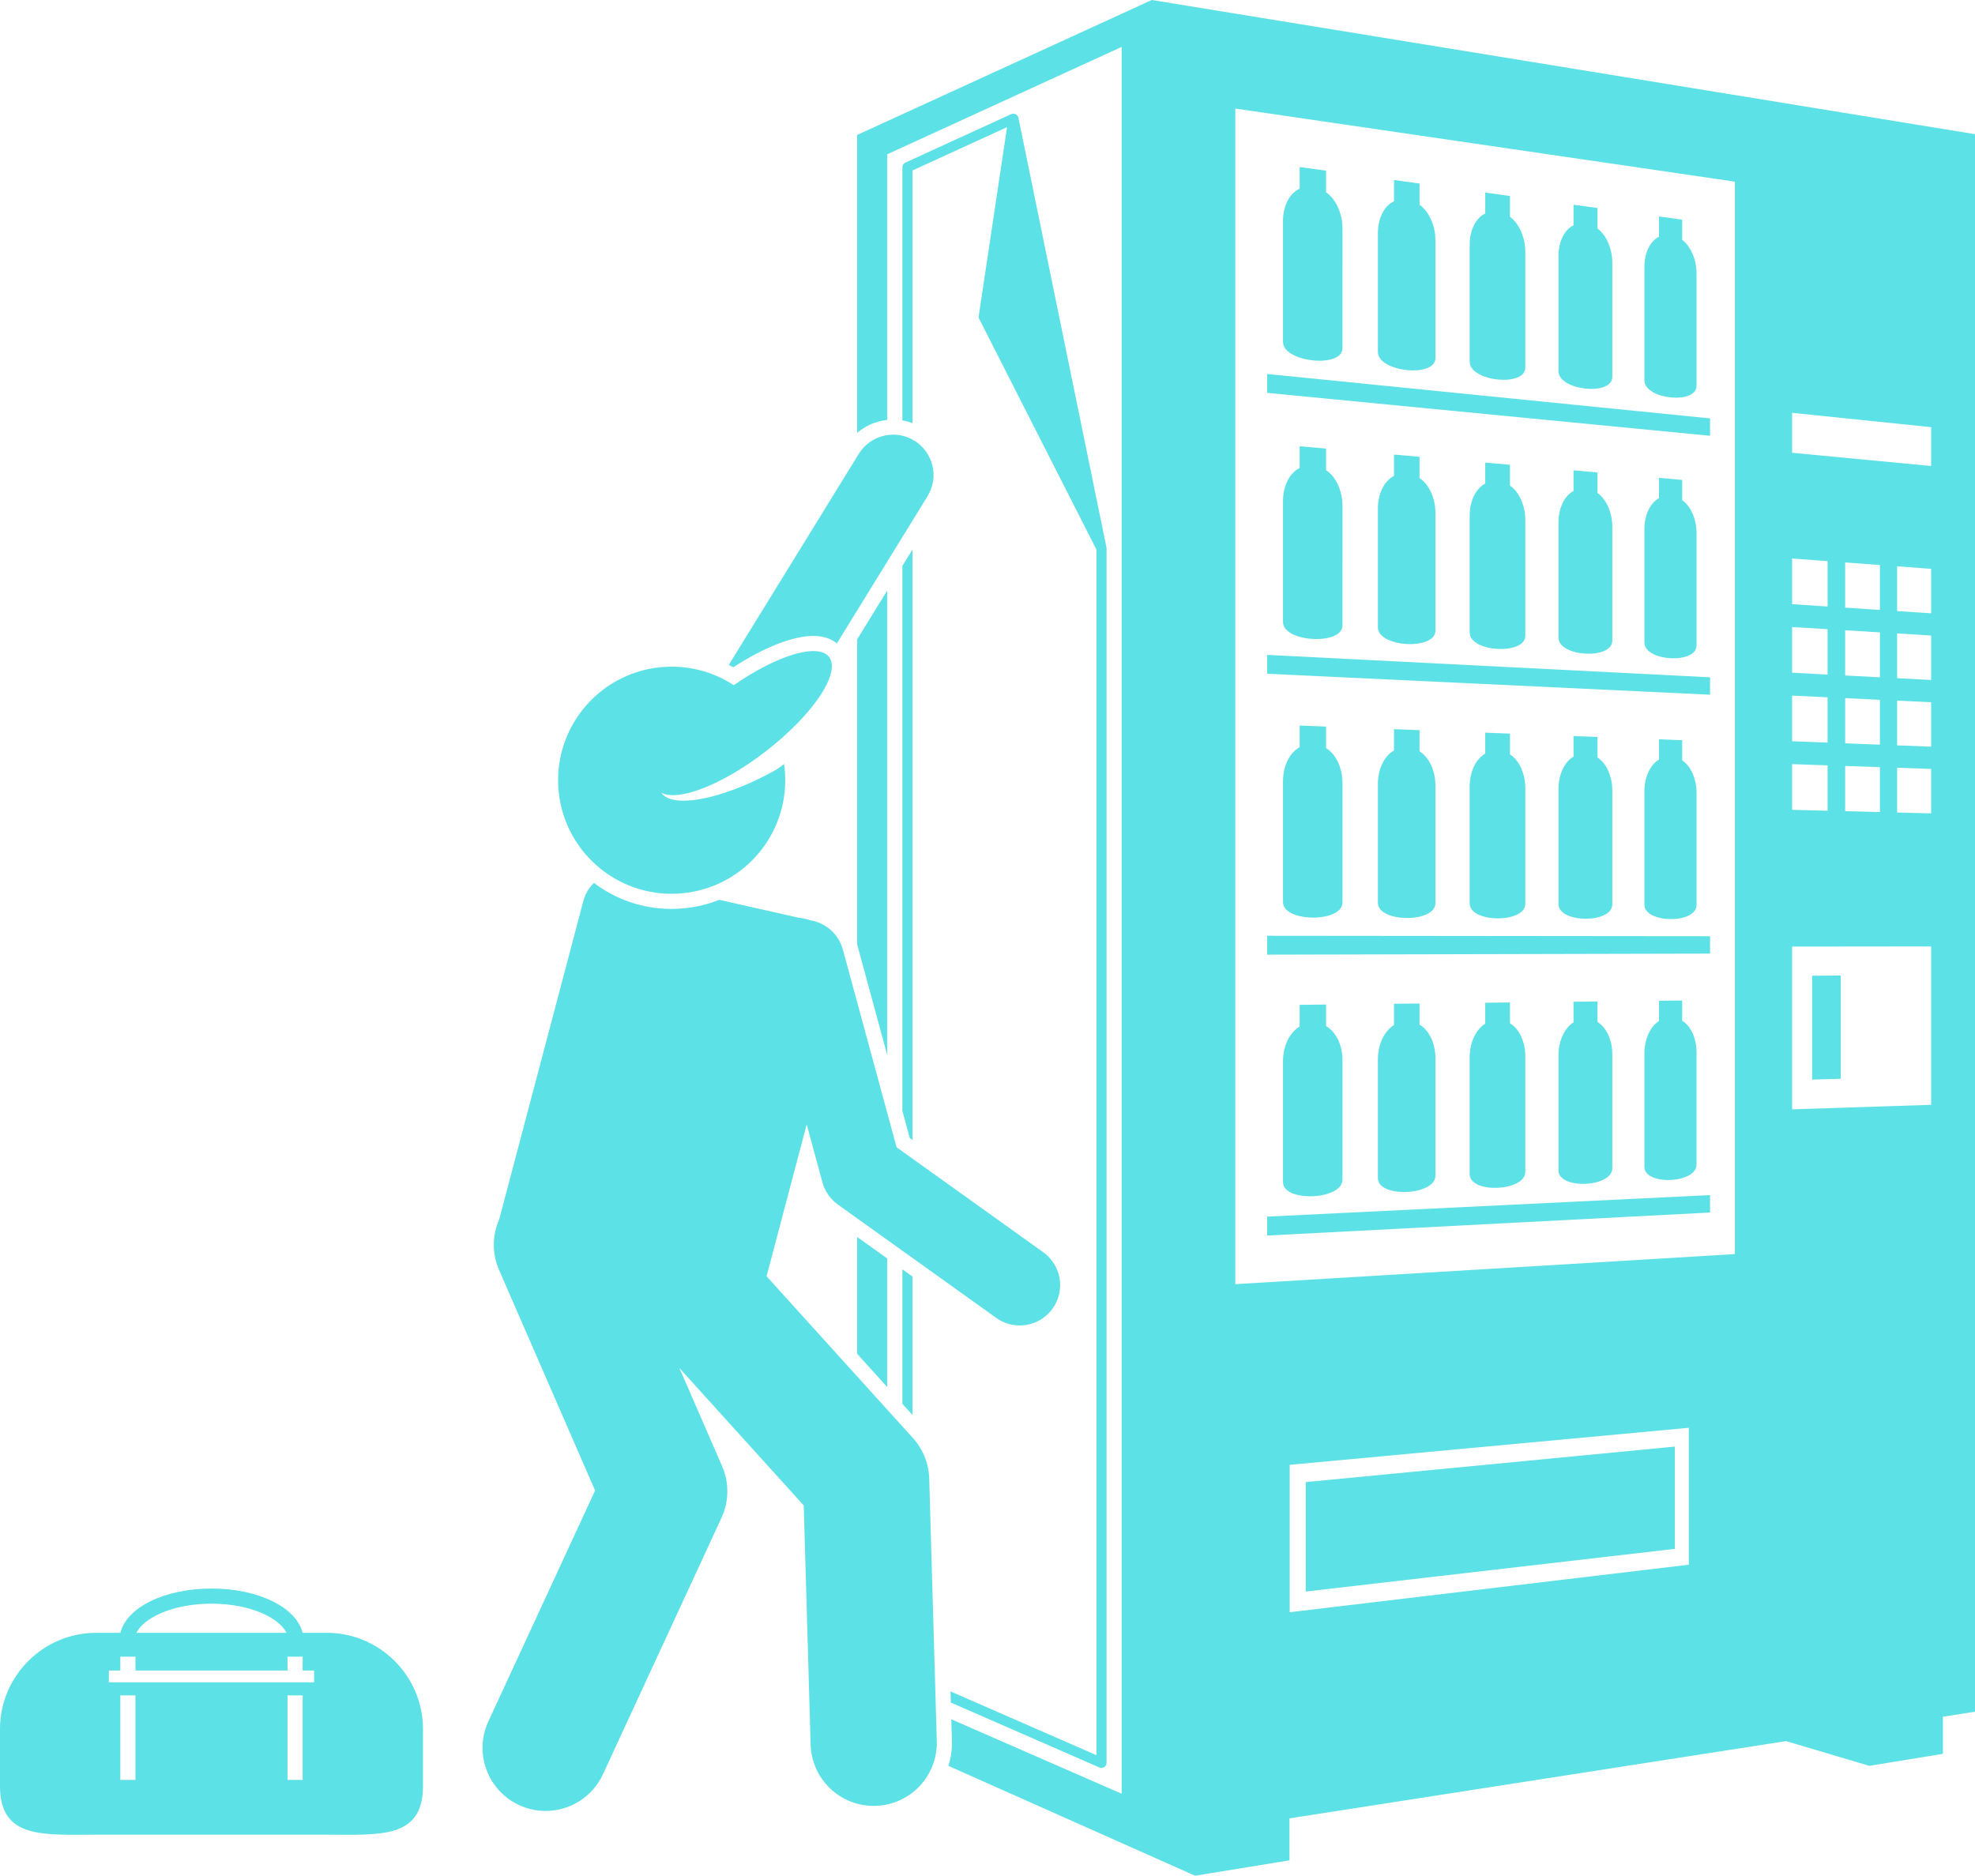
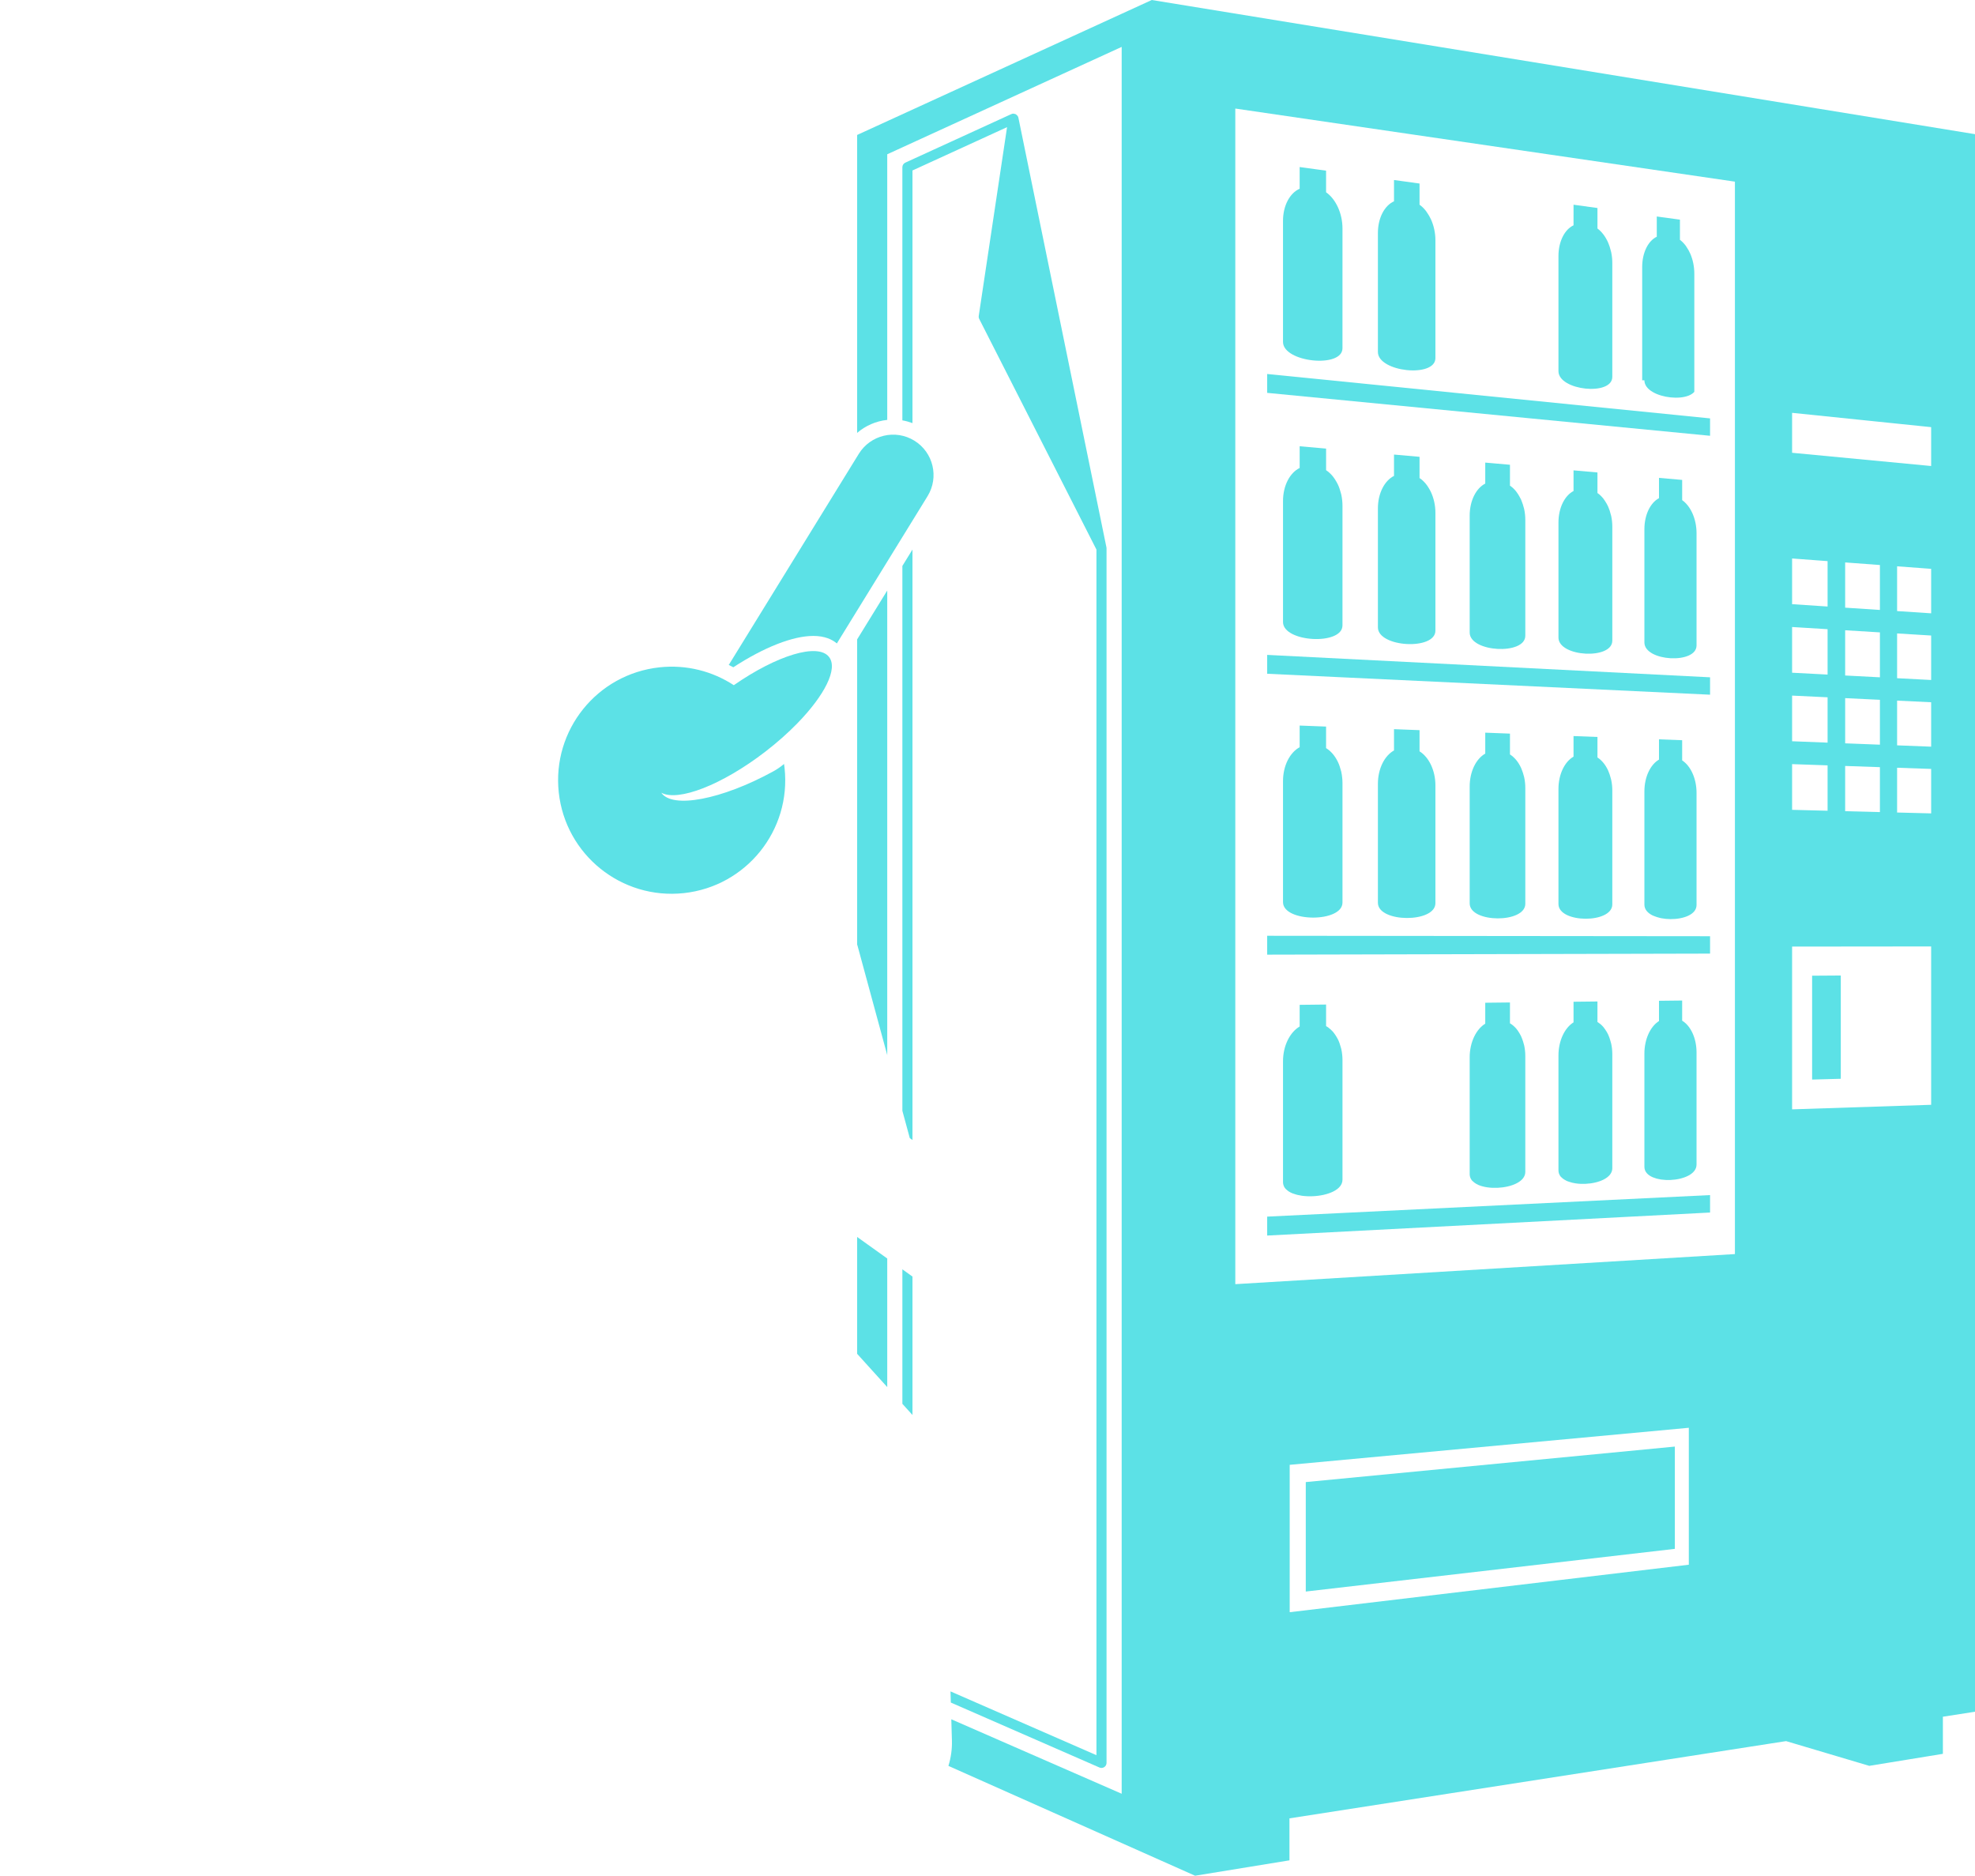
<svg xmlns="http://www.w3.org/2000/svg" fill="#5ce1e6" height="371.7" preserveAspectRatio="xMidYMid meet" version="1" viewBox="0.0 0.0 391.3 371.7" width="391.3" zoomAndPan="magnify">
  <g id="change1_1">
-     <path d="M64.754,323.549h-4.804c-1.24-5.023-8.711-8.776-18.049-8.776s-16.809,3.753-18.049,8.776h-4.803 C8.572,323.549,0,332.12,0,342.597v11.349c0,10.477,8.572,9.603,19.049,9.603h45.705 c10.477,0,19.049,0.874,19.049-9.603v-11.349C83.803,332.12,75.231,323.549,64.754,323.549z M56.768,323.549H27.034 c1.467-2.964,7.158-5.776,14.867-5.776S55.301,320.585,56.768,323.549z M23.838,331.023v-2.75h3v2.75h30.125v-2.75h3 v2.75h2.271v2.333H21.568v-2.333H23.838z M23.838,352.69v-16.75h3v16.75H23.838z M56.963,352.69v-16.75h3 v16.75H56.963z" fill="inherit" />
    <path d="M364.709 193.3L364.706 193.3 359.028 193.338 359.028 213.918 359.028 213.918 364.709 213.764 364.709 193.3 364.709 193.3z" fill="inherit" />
    <path d="M333.28,202.254v-3.998l-4.589,0.052v4.016c-0.422,0.263-0.814,0.617-1.164,1.045 c-0.351,0.428-0.659,0.93-0.915,1.49c-0.256,0.56-0.459,1.177-0.598,1.834 c-0.139,0.657-0.214,1.355-0.214,2.076l0,0v22.438c0,0.474,0.163,0.882,0.448,1.225 c0.285,0.343,0.692,0.621,1.18,0.836c0.158,0.07,0.337,0.122,0.511,0.179c0.082,0.027,0.157,0.061,0.242,0.085 v-0c0.064,0.018,0.133,0.03,0.199,0.046c0-0-0-0-0.001-0 c0.197,0.049,0.399,0.092,0.608,0.126l0,0c0.036,0.006,0.068,0.016,0.103,0.021 c0.062,0.009,0.129,0.011,0.192,0.019l0,0c0.237,0.03,0.477,0.058,0.722,0.07l0,0 c0.325,0.016,0.655,0.018,0.986,0.002c0.645-0.029,1.29-0.117,1.893-0.263c0.603-0.145,1.165-0.347,1.646-0.604 c0.481-0.257,0.881-0.568,1.161-0.933c0.28-0.364,0.44-0.782,0.44-1.252v-22.216 c0-0.714-0.074-1.401-0.21-2.047c-0.137-0.646-0.336-1.25-0.588-1.796c-0.252-0.546-0.556-1.035-0.901-1.448 C334.085,202.843,333.698,202.503,333.28,202.254z" fill="inherit" />
    <path d="M328.691,94.693h-0v4.024c-0.422,0.221-0.814,0.535-1.164,0.927c-0.351,0.393-0.659,0.863-0.915,1.397 c-0.256,0.534-0.459,1.13-0.598,1.772c-0.139,0.643-0.214,1.332-0.214,2.053l0,0v22.439 c0,0.474,0.163,0.898,0.448,1.27c0.285,0.371,0.692,0.69,1.18,0.953c0.487,0.263,1.055,0.471,1.663,0.623 c0.607,0.151,1.254,0.245,1.9,0.28c0.645,0.035,1.29,0.011,1.893-0.075c0.603-0.085,1.165-0.231,1.646-0.44 c0.481-0.209,0.881-0.48,1.161-0.817c0.28-0.337,0.44-0.739,0.44-1.208v-22.218 c0-0.713-0.074-1.408-0.21-2.066c-0.137-0.659-0.336-1.282-0.588-1.852c-0.252-0.57-0.556-1.088-0.901-1.535 c-0.01-0.013-0.022-0.023-0.032-0.036c-0.338-0.43-0.713-0.797-1.119-1.079l0,0v-0v-4.007L328.691,94.693z" fill="inherit" />
-     <path d="M325.799,75.354c0,0.476,0.163,0.909,0.448,1.296c0.285,0.386,0.692,0.726,1.18,1.014 c0.487,0.288,1.055,0.525,1.663,0.707c0.607,0.181,1.254,0.307,1.9,0.374c0.645,0.067,1.29,0.074,1.893,0.019 c0.603-0.055,1.165-0.174,1.646-0.36c0.481-0.185,0.881-0.438,1.161-0.762c0.28-0.324,0.44-0.719,0.44-1.19 V54.235c0-0.714-0.074-1.412-0.21-2.077c-0.137-0.665-0.336-1.299-0.588-1.881 c-0.214-0.494-0.472-0.942-0.754-1.353c-0.05-0.074-0.095-0.156-0.147-0.226 c-0.346-0.465-0.733-0.862-1.151-1.172l0,0v-0v-3.997l-3.957-0.545l-0.631-0.087h-0v4.014 c-0.422,0.2-0.814,0.494-1.164,0.869c-0.351,0.375-0.659,0.83-0.915,1.351 c-0.256,0.521-0.459,1.107-0.598,1.742c-0.139,0.636-0.214,1.322-0.214,2.043v0V75.354z" fill="inherit" />
-     <path d="M299.768,43.476L299.768,43.476c-0.194-0.189-0.394-0.363-0.604-0.515l0,0l0,0 c0.001,0.001,0.002,0.002,0.003,0.002c-0.001-0.001-0.002-0.002-0.003-0.003v-4.128l-0.781-0.107l-4.115-0.566 l-0,0v4.149c-0.45,0.205-0.867,0.508-1.24,0.893c-0.374,0.386-0.703,0.855-0.976,1.391 c-0.273,0.536-0.49,1.14-0.639,1.796c-0.149,0.656-0.229,1.364-0.229,2.108V71.677 c0,0.491,0.174,0.94,0.478,1.34c0.304,0.4,0.738,0.752,1.259,1.052c0.52,0.299,1.126,0.546,1.774,0.736 c0.648,0.19,1.338,0.322,2.027,0.393c0.689,0.071,1.376,0.082,2.02,0.026c0.643-0.055,1.243-0.175,1.756-0.366 c0.513-0.19,0.94-0.45,1.238-0.783c0.298-0.333,0.469-0.741,0.469-1.227V49.904c0-0.737-0.079-1.458-0.224-2.146 c-0.026-0.125-0.066-0.242-0.097-0.364c-0.086-0.344-0.189-0.677-0.308-1 c-0.072-0.196-0.139-0.395-0.222-0.581c-0.069-0.155-0.151-0.295-0.227-0.443c-0.145-0.281-0.301-0.547-0.47-0.799 c-0.088-0.131-0.17-0.271-0.264-0.393c-0.138-0.18-0.287-0.339-0.437-0.498l0,0 c-0.051-0.054-0.096-0.118-0.148-0.169C299.795,43.497,299.781,43.488,299.768,43.476L299.768,43.476z" fill="inherit" />
+     <path d="M325.799,75.354c0,0.476,0.163,0.909,0.448,1.296c0.285,0.386,0.692,0.726,1.18,1.014 c0.487,0.288,1.055,0.525,1.663,0.707c0.607,0.181,1.254,0.307,1.9,0.374c0.645,0.067,1.29,0.074,1.893,0.019 c0.603-0.055,1.165-0.174,1.646-0.36c0.481-0.185,0.881-0.438,1.161-0.762V54.235c0-0.714-0.074-1.412-0.21-2.077c-0.137-0.665-0.336-1.299-0.588-1.881 c-0.214-0.494-0.472-0.942-0.754-1.353c-0.05-0.074-0.095-0.156-0.147-0.226 c-0.346-0.465-0.733-0.862-1.151-1.172l0,0v-0v-3.997l-3.957-0.545l-0.631-0.087h-0v4.014 c-0.422,0.2-0.814,0.494-1.164,0.869c-0.351,0.375-0.659,0.83-0.915,1.351 c-0.256,0.521-0.459,1.107-0.598,1.742c-0.139,0.636-0.214,1.322-0.214,2.043v0V75.354z" fill="inherit" />
    <path d="M281.252,36.368l-5.062-0.697l0,0v4.219c-0.465,0.207-0.896,0.514-1.282,0.905 c-0.386,0.392-0.727,0.868-1.01,1.412c-0.282,0.545-0.507,1.159-0.661,1.825 c-0.154,0.667-0.237,1.386-0.237,2.143v0v23.569c0,0.5,0.18,0.956,0.494,1.363 c0.315,0.407,0.763,0.766,1.302,1.072c0.538,0.305,1.164,0.557,1.835,0.751c0.67,0.194,1.383,0.33,2.096,0.404 c0.711,0.074,1.422,0.085,2.087,0.03c0.665-0.055,1.284-0.176,1.815-0.369c0.53-0.192,0.971-0.455,1.28-0.794 c0.309-0.338,0.485-0.752,0.485-1.247V47.631c0-0.749-0.081-1.483-0.232-2.183 c-0.151-0.7-0.371-1.366-0.648-1.979c-0.213-0.47-0.468-0.897-0.743-1.297 c-0.084-0.122-0.161-0.253-0.251-0.368c-0.191-0.245-0.393-0.472-0.605-0.68 c-0.212-0.207-0.434-0.394-0.665-0.559V36.368L281.252,36.368l-5.062-0.697L281.252,36.368L281.252,36.368z M281.916,41.124c-0.212-0.207-0.434-0.394-0.665-0.559l0,0C281.482,40.73,281.704,40.917,281.916,41.124z" fill="inherit" />
    <path d="M316.498,198.446l-4.739,0.053v4.083c-0.217,0.134-0.427,0.291-0.628,0.469 c-0.201,0.178-0.392,0.377-0.573,0.594c-0.362,0.435-0.681,0.946-0.945,1.514 c-0.264,0.569-0.475,1.196-0.618,1.863c-0.144,0.668-0.222,1.376-0.222,2.108v22.803 c0,0.175,0.029,0.338,0.071,0.495c0-0,0-0.001,0-0.001c0.009,0.032,0.017,0.065,0.027,0.097 c0-0,0-0-0-0.001c0.049,0.149,0.114,0.29,0.199,0.422c-0,0-0-0-0-0 c0.015,0.024,0.033,0.045,0.049,0.069c0-0-0-0-0.001-0.001c0.038,0.055,0.074,0.112,0.118,0.164 c0.026,0.031,0.066,0.054,0.094,0.083c0-0,0-0-0-0c0.099,0.105,0.211,0.204,0.332,0.296h-0 c0.096,0.073,0.199,0.139,0.307,0.204c0.131,0.079,0.263,0.157,0.41,0.224c-0.001-0-0.001-0.001-0.002-0.001 c0.028,0.013,0.049,0.03,0.077,0.042c0.005,0.002,0.011,0.003,0.016,0.005c0,0-0,0-0-0 c0.124,0.053,0.266,0.092,0.4,0.138c0.404,0.138,0.835,0.253,1.302,0.321c0.627,0.092,1.295,0.121,1.962,0.091 c0.666-0.03,1.331-0.12,1.955-0.268c0.622-0.148,1.203-0.353,1.699-0.615c0.496-0.261,0.91-0.578,1.199-0.949 c0.289-0.371,0.454-0.795,0.454-1.272v-22.574c0-0.725-0.076-1.424-0.217-2.08 c-0.038-0.179-0.093-0.346-0.141-0.518c-0.128-0.46-0.277-0.904-0.466-1.308c-0.165-0.352-0.358-0.67-0.564-0.97 c-0.118-0.173-0.236-0.347-0.367-0.501c-0.176-0.208-0.364-0.397-0.56-0.566 c-0.002-0.002-0.004-0.004-0.006-0.006c-0.056-0.048-0.118-0.082-0.176-0.126 c-0.146-0.114-0.291-0.23-0.447-0.32l0,0V198.446L316.498,198.446L316.498,198.446z" fill="inherit" />
    <path d="M311.758,145.851v4.083c-0.435,0.246-0.839,0.586-1.2,1.003c-0.362,0.417-0.681,0.912-0.945,1.467 c-0.264,0.556-0.475,1.172-0.618,1.832c-0.144,0.661-0.222,1.365-0.222,2.097v22.803 c0,0.482,0.168,0.905,0.463,1.268c0.294,0.363,0.715,0.666,1.218,0.909c0.503,0.243,1.09,0.426,1.718,0.549 c0.627,0.123,1.295,0.186,1.962,0.189c0.666,0.003,1.331-0.054,1.955-0.171c0.622-0.117,1.203-0.294,1.699-0.53 c0.496-0.236,0.91-0.533,1.199-0.889c0.289-0.356,0.454-0.773,0.454-1.25V156.637 c0-0.725-0.076-1.427-0.217-2.091c-0.026-0.122-0.065-0.235-0.095-0.354c-0.134-0.529-0.3-1.038-0.511-1.501 c-0.26-0.568-0.574-1.079-0.93-1.518c-0.168-0.207-0.347-0.394-0.534-0.566c-0.011-0.011-0.021-0.024-0.033-0.035 c-0.199-0.18-0.406-0.34-0.622-0.478v-0l0,0v-4.062L311.758,145.851z" fill="inherit" />
    <path d="M316.498,93.62l-4.739-0.417v4.092c-0.435,0.224-0.839,0.543-1.2,0.941 c-0.362,0.398-0.681,0.876-0.945,1.417c-0.264,0.541-0.475,1.147-0.618,1.799 c-0.144,0.653-0.222,1.353-0.222,2.085v22.804c0,0.482,0.168,0.913,0.463,1.29 c0.294,0.377,0.715,0.701,1.218,0.97c0.503,0.268,1.09,0.48,1.718,0.634c0.627,0.154,1.295,0.25,1.962,0.286 c0.666,0.036,1.331,0.012,1.955-0.074c0.622-0.086,1.203-0.234,1.699-0.446c0.496-0.212,0.91-0.487,1.199-0.83 c0.289-0.342,0.454-0.75,0.454-1.227v-22.575c0-0.725-0.076-1.431-0.217-2.1 c-0.019-0.089-0.048-0.171-0.069-0.259c-0.137-0.572-0.313-1.121-0.538-1.624 c-0.171-0.382-0.373-0.73-0.588-1.06c-0.112-0.171-0.221-0.346-0.343-0.501 c-0.161-0.205-0.334-0.392-0.511-0.566c-0.019-0.019-0.036-0.043-0.055-0.061 c-0.199-0.19-0.406-0.36-0.622-0.507l0,0v-0V93.62z" fill="inherit" />
    <path d="M311.758,42.608v2.04l0,0l0,0l0,0l0,0c-0.435,0.202-0.839,0.501-1.2,0.881 c-0.362,0.381-0.681,0.842-0.945,1.371c-0.264,0.528-0.475,1.123-0.618,1.768 c-0.144,0.646-0.222,1.342-0.222,2.074v22.803c0,0.483,0.168,0.924,0.463,1.317 c0.294,0.393,0.715,0.739,1.218,1.032c0.503,0.294,1.09,0.535,1.718,0.721c0.627,0.185,1.295,0.315,1.962,0.384 c0.666,0.069,1.331,0.078,1.955,0.022c0.622-0.055,1.203-0.175,1.699-0.363c0.496-0.188,0.91-0.444,1.199-0.773 c0.289-0.329,0.454-0.73,0.454-1.208V52.104c0-0.725-0.076-1.435-0.217-2.111 c-0.029-0.14-0.072-0.273-0.107-0.41c-0.133-0.525-0.293-1.033-0.499-1.503c-0.127-0.29-0.268-0.567-0.42-0.83 c-0.158-0.275-0.329-0.535-0.511-0.777c-0.357-0.473-0.757-0.877-1.188-1.194l0,0l0,0v-4.061l-4.739-0.652V42.608z" fill="inherit" />
    <path d="M299.164,145.368l-4.896-0.188h-0v4.15c-0.45,0.25-0.867,0.596-1.24,1.019 c-0.374,0.424-0.703,0.927-0.976,1.491c-0.273,0.565-0.49,1.191-0.639,1.862 c-0.149,0.671-0.229,1.387-0.229,2.131v23.18c0,0.49,0.174,0.92,0.478,1.29 c0.304,0.369,0.738,0.677,1.259,0.925c0.52,0.247,1.126,0.433,1.774,0.558c0.648,0.125,1.338,0.189,2.027,0.192 c0.689,0.003,1.376-0.055,2.02-0.174c0.643-0.119,1.243-0.298,1.756-0.539c0.513-0.24,0.94-0.541,1.238-0.904 c0.298-0.362,0.469-0.786,0.469-1.271v-22.944c0-0.737-0.079-1.451-0.224-2.125c-0.02-0.092-0.051-0.177-0.073-0.267 c-0.109-0.441-0.248-0.86-0.411-1.259c-0.049-0.119-0.089-0.245-0.143-0.359 c-0.268-0.577-0.593-1.097-0.961-1.543c-0.169-0.204-0.349-0.388-0.535-0.559 c-0.017-0.016-0.032-0.036-0.05-0.052c-0.205-0.184-0.42-0.346-0.643-0.486l0,0 c0.223,0.14,0.438,0.302,0.643,0.486c-0.205-0.183-0.42-0.346-0.643-0.486V145.368z" fill="inherit" />
    <path d="M299.164,92.095l-4.897-0.431v0h0h-0v1.398h0v2.762c0,0,0,0-0,0l0,0v-0 c-0.45,0.227-0.867,0.551-1.24,0.955c-0.374,0.404-0.703,0.89-0.976,1.44 c-0.273,0.55-0.49,1.165-0.639,1.828c-0.149,0.663-0.229,1.375-0.229,2.119v23.181 c0,0.49,0.174,0.928,0.478,1.312c0.304,0.384,0.738,0.714,1.259,0.987c0.52,0.273,1.126,0.489,1.774,0.646 c0.648,0.157,1.338,0.255,2.027,0.292c0.689,0.037,1.376,0.013,2.02-0.074c0.643-0.087,1.243-0.237,1.756-0.452 c0.513-0.215,0.94-0.495,1.238-0.842c0.298-0.347,0.469-0.762,0.469-1.247v-22.945c0-0.737-0.079-1.454-0.224-2.135 c-0.02-0.092-0.05-0.177-0.072-0.267c-0.11-0.45-0.249-0.878-0.415-1.288c-0.048-0.119-0.088-0.244-0.14-0.359 c-0.071-0.155-0.155-0.296-0.233-0.443c-0.219-0.412-0.457-0.804-0.728-1.145c-0.184-0.232-0.38-0.445-0.585-0.638 c-0.081-0.076-0.169-0.134-0.253-0.203c0.084,0.07,0.172,0.127,0.253,0.203 c-0.205-0.193-0.42-0.366-0.643-0.517V92.095z M295.313,91.756l3.851,0.339l0,0L295.313,91.756z" fill="inherit" />
    <path d="M300.389,203.803c-0.183-0.212-0.378-0.406-0.582-0.579c-0.205-0.173-0.42-0.325-0.643-0.454v-4.129 h-0.002l-4.895,0.055v4.15c-0.45,0.272-0.867,0.638-1.24,1.08c-0.374,0.443-0.703,0.962-0.976,1.539 c-0.273,0.578-0.49,1.216-0.639,1.894c-0.149,0.679-0.229,1.399-0.229,2.143v23.18 c0,0.176,0.029,0.339,0.072,0.497c0-0,0-0.001,0-0.001c0.009,0.033,0.018,0.067,0.028,0.1 c0-0-0-0.001-0-0.001c0.05,0.15,0.115,0.293,0.201,0.426c0-0,0-0,0-0 c0.014,0.022,0.032,0.043,0.047,0.065c-0-0-0.001-0-0.001-0.001c0.042,0.06,0.082,0.122,0.13,0.179 c0.025,0.029,0.064,0.051,0.09,0.079l0,0c0.104,0.11,0.223,0.212,0.352,0.308l0,0 c0.212,0.159,0.451,0.3,0.72,0.422c0.034,0.015,0.06,0.036,0.095,0.051c-0,0,0,0-0,0 c0.001,0,0.001,0.001,0.002,0.001c0.52,0.221,1.126,0.377,1.774,0.47c0.648,0.093,1.338,0.122,2.027,0.091 c0.689-0.031,1.376-0.123,2.02-0.274c0.643-0.151,1.243-0.36,1.756-0.626c0.513-0.266,0.94-0.588,1.238-0.965 c0.298-0.377,0.469-0.809,0.469-1.294v-22.944c0-0.737-0.079-1.447-0.224-2.114 c-0.02-0.092-0.051-0.177-0.074-0.267c-0.094-0.376-0.211-0.733-0.346-1.076c-0.068-0.172-0.13-0.349-0.207-0.512 c-0.096-0.201-0.206-0.385-0.316-0.57c-0.198-0.334-0.408-0.651-0.645-0.925 C300.391,203.804,300.39,203.804,300.389,203.803z" fill="inherit" />
    <path d="M276.19,144.487L276.19,144.487v4.22c-0.465,0.254-0.896,0.605-1.282,1.036 c-0.386,0.431-0.727,0.942-1.01,1.516c-0.282,0.574-0.507,1.211-0.661,1.893 c-0.154,0.683-0.237,1.411-0.237,2.167v0v23.57c0,0.498,0.18,0.935,0.494,1.311 c0.315,0.375,0.763,0.689,1.302,0.94c0.538,0.251,1.164,0.44,1.835,0.568c0.67,0.127,1.383,0.192,2.096,0.195 c0.711,0.003,1.422-0.056,2.087-0.176c0.665-0.121,1.284-0.303,1.815-0.548c0.53-0.244,0.971-0.55,1.28-0.919 c0.309-0.368,0.485-0.799,0.485-1.292v-23.325c0-0.749-0.081-1.475-0.232-2.16 c-0.151-0.685-0.371-1.33-0.648-1.917c-0.278-0.587-0.613-1.116-0.994-1.569 c-0.005-0.006-0.011-0.011-0.017-0.017c-0.377-0.445-0.798-0.818-1.252-1.099v-0 c0.231,0.142,0.453,0.308,0.665,0.494c-0.212-0.187-0.434-0.352-0.665-0.494v-4.198L276.19,144.487z" fill="inherit" />
    <path d="M276.19,90.073v4.229c-0.465,0.23-0.896,0.559-1.282,0.969c-0.386,0.411-0.727,0.904-1.01,1.462 c-0.282,0.559-0.507,1.184-0.661,1.858c-0.154,0.674-0.237,1.398-0.237,2.154v0v23.571 c0,0.498,0.18,0.944,0.494,1.335c0.315,0.391,0.763,0.726,1.302,1.005c0.538,0.278,1.164,0.498,1.835,0.659 c0.67,0.16,1.383,0.261,2.096,0.299c0.711,0.038,1.422,0.015,2.087-0.073c0.665-0.088,1.284-0.239,1.815-0.457 c0.53-0.218,0.971-0.502,1.28-0.855c0.309-0.353,0.485-0.774,0.485-1.267v-23.326c0-0.749-0.081-1.478-0.232-2.171 c-0.151-0.692-0.371-1.347-0.648-1.947c-0.121-0.261-0.257-0.506-0.398-0.744 c-0.184-0.31-0.38-0.605-0.596-0.872c-0.176-0.218-0.364-0.416-0.559-0.601 c-0.016-0.015-0.029-0.034-0.045-0.049c-0.212-0.197-0.434-0.373-0.665-0.526l0,0 c0.231,0.153,0.453,0.329,0.665,0.526c-0.212-0.197-0.434-0.373-0.665-0.526v-4.208L276.19,90.073z" fill="inherit" />
-     <path d="M278.727,236.189c0.711-0.032,1.422-0.127,2.087-0.28c0.665-0.154,1.284-0.367,1.815-0.637 c0.53-0.271,0.971-0.599,1.28-0.982c0.309-0.383,0.485-0.822,0.485-1.315v-23.325c0-0.749-0.081-1.471-0.232-2.149 c-0.151-0.678-0.371-1.312-0.648-1.885c-0.032-0.065-0.071-0.121-0.104-0.184c-0.258-0.496-0.552-0.951-0.89-1.336 c-0.381-0.435-0.808-0.791-1.269-1.052l0,0c0.231,0.131,0.453,0.285,0.665,0.461 c-0.212-0.176-0.434-0.331-0.665-0.461v-4.198l-5.062,0.057v4.22c-0.465,0.277-0.896,0.649-1.282,1.099 c-0.386,0.45-0.727,0.978-1.01,1.566c-0.282,0.588-0.507,1.236-0.661,1.926s-0.237,1.423-0.237,2.179v0 v23.569c0,0.498,0.18,0.926,0.494,1.286c0.315,0.359,0.763,0.651,1.302,0.875 c0.538,0.225,1.164,0.383,1.835,0.477C277.301,236.191,278.014,236.221,278.727,236.189z" fill="inherit" />
    <path d="M255.126,150.655c-0.292,0.584-0.524,1.231-0.683,1.925c-0.159,0.694-0.245,1.435-0.245,2.204v23.973 c0,0.507,0.186,0.952,0.511,1.334c0.325,0.382,0.79,0.701,1.346,0.956c0.556,0.256,1.204,0.448,1.898,0.578 c0.693,0.129,1.43,0.195,2.167,0.199c0.736,0.003,1.471-0.057,2.16-0.179c0.687-0.123,1.328-0.308,1.877-0.557 c0.548-0.248,1.004-0.56,1.324-0.934c0.319-0.374,0.501-0.812,0.501-1.314v-23.72c0-0.339-0.023-0.672-0.055-1 c-0.04-0.409-0.099-0.81-0.185-1.197c-0.022-0.098-0.056-0.189-0.081-0.286c-0.151-0.589-0.343-1.152-0.589-1.664 c-0.287-0.597-0.633-1.135-1.027-1.596c-0.394-0.462-0.836-0.846-1.312-1.135v-0v-0v-4.269l-5.235-0.201 v4.292c-0.481,0.258-0.927,0.615-1.327,1.053C255.77,149.552,255.418,150.072,255.126,150.655z" fill="inherit" />
    <path d="M265.981,233.759v-23.72c0-0.36-0.022-0.713-0.058-1.058c-0.04-0.386-0.099-0.763-0.181-1.127 c-0.022-0.099-0.057-0.189-0.082-0.286c-0.151-0.58-0.342-1.132-0.588-1.631 c-0.037-0.075-0.083-0.139-0.121-0.211c-0.147-0.276-0.307-0.537-0.48-0.78c-0.137-0.192-0.275-0.384-0.426-0.554 c-0.26-0.291-0.546-0.533-0.844-0.75c0.072,0.052,0.149,0.092,0.218,0.149c-0.219-0.179-0.449-0.336-0.687-0.469 v-4.269l-5.235,0.059v4.292c-0.481,0.282-0.927,0.66-1.327,1.118c-0.4,0.458-0.752,0.995-1.044,1.593 c-0.292,0.598-0.524,1.257-0.683,1.959c-0.159,0.702-0.245,1.447-0.245,2.217v23.973 c0,0.176,0.03,0.34,0.073,0.499c0-0,0-0,0-0.001c0.01,0.037,0.02,0.073,0.032,0.109 c0-0-0-0.001-0-0.001c0.051,0.152,0.117,0.297,0.205,0.433v-0 c0.011,0.017,0.025,0.032,0.036,0.048c0-0-0-0-0-0c0.052,0.075,0.104,0.15,0.166,0.22 c0.022,0.025,0.057,0.044,0.08,0.068c0,0,0-0,0-0c0.121,0.126,0.261,0.242,0.414,0.35 c-0-0-0-0-0.001-0c0.045,0.032,0.082,0.067,0.129,0.097l0,0 c0.004,0.003,0.011,0.005,0.015,0.008c0.215,0.136,0.449,0.26,0.709,0.367c0.188,0.077,0.399,0.135,0.606,0.197 c0.059,0.018,0.113,0.04,0.173,0.056c0,0,0,0-0,0c0.094,0.025,0.19,0.048,0.287,0.071c-0,0,0,0,0,0 c0.008,0.002,0.016,0.003,0.024,0.005c0.263,0.06,0.528,0.117,0.809,0.155c0.693,0.095,1.43,0.124,2.167,0.091 c0.736-0.033,1.471-0.13,2.16-0.287c0.687-0.157,1.328-0.374,1.877-0.65c0.548-0.276,1.004-0.609,1.324-1 C265.799,234.707,265.981,234.26,265.981,233.759z" fill="inherit" />
    <path d="M254.197,123.253c0,0.507,0.186,0.96,0.511,1.358c0.325,0.398,0.79,0.74,1.346,1.023 c0.556,0.283,1.204,0.508,1.898,0.672c0.693,0.164,1.43,0.266,2.167,0.306c0.736,0.04,1.471,0.016,2.16-0.072 c0.687-0.089,1.328-0.242,1.877-0.464c0.548-0.221,1.004-0.51,1.324-0.868c0.319-0.358,0.501-0.787,0.501-1.288 V100.199c0-0.36-0.022-0.715-0.058-1.064c-0.04-0.39-0.099-0.772-0.181-1.144c-0.022-0.098-0.055-0.189-0.08-0.286 c-0.151-0.597-0.343-1.17-0.59-1.695c-0.167-0.356-0.36-0.685-0.565-0.999 c-0.147-0.225-0.298-0.445-0.462-0.645c-0.394-0.48-0.836-0.885-1.312-1.198l0,0l0,0v-4.279l-5.235-0.461v0 v4.301c-0.481,0.234-0.927,0.567-1.327,0.984c-0.4,0.417-0.752,0.918-1.044,1.486 c-0.292,0.568-0.524,1.203-0.683,1.889c-0.159,0.686-0.245,1.422-0.245,2.191V123.253z" fill="inherit" />
    <path d="M257.497,37.398c-0.24,0.105-0.472,0.235-0.694,0.388c0.222-0.154,0.453-0.284,0.694-0.388l0-0 c-0.24,0.105-0.472,0.235-0.694,0.388s-0.433,0.331-0.633,0.529c-0.4,0.398-0.752,0.881-1.044,1.434 c-0.292,0.553-0.525,1.177-0.684,1.853c-0.159,0.677-0.245,1.407-0.245,2.174v23.973 c0,0.508,0.186,0.972,0.511,1.388c0.325,0.415,0.79,0.781,1.346,1.093c0.556,0.311,1.204,0.569,1.898,0.767 c0.693,0.198,1.43,0.338,2.167,0.414c0.736,0.076,1.471,0.089,2.16,0.034c0.687-0.055,1.328-0.177,1.877-0.372 c0.548-0.195,1.004-0.461,1.324-0.805c0.319-0.344,0.501-0.764,0.501-1.267V45.28c0-0.759-0.084-1.503-0.239-2.214 c-0.155-0.71-0.382-1.387-0.668-2.011c-0.287-0.624-0.633-1.195-1.027-1.695c-0.197-0.25-0.406-0.481-0.626-0.693 c-0.22-0.211-0.45-0.402-0.689-0.57l0,0v-0v-4.278l-5.235-0.721V37.398z" fill="inherit" />
    <path d="M338.809 240.267L338.809 236.81 338.808 236.81 251.062 241.077 251.062 241.077 251.062 244.828z" fill="inherit" />
    <path d="M251.062 185.428L251.062 189.167 338.809 188.961 338.809 185.515z" fill="inherit" />
    <path d="M251.062 129.769L251.062 133.507 338.809 137.656 338.809 134.21z" fill="inherit" />
    <path d="M338.809 82.905L251.062 74.108 251.062 77.847 338.809 86.351z" fill="inherit" />
    <path d="M334.431,151.735c-0.346-0.431-0.733-0.79-1.151-1.06v-0v-0v-3.998l-4.589-0.176h-0v4.016 c-0.422,0.242-0.814,0.577-1.164,0.988c-0.351,0.411-0.659,0.898-0.915,1.445 c-0.256,0.547-0.459,1.154-0.598,1.804c-0.139,0.65-0.214,1.344-0.214,2.065v0v22.438 c0,0.119,0.01,0.234,0.03,0.345c0.04,0.223,0.117,0.431,0.228,0.624c0.055,0.097,0.119,0.19,0.19,0.279 c0.285,0.357,0.692,0.655,1.18,0.895c0.097,0.048,0.211,0.083,0.314,0.126c0.348,0.145,0.722,0.265,1.123,0.356 c0.077,0.018,0.147,0.043,0.226,0.058c0.303,0.06,0.617,0.106,0.935,0.137c0.318,0.031,0.642,0.047,0.965,0.048 c0.645,0.003,1.29-0.053,1.893-0.169c0.603-0.115,1.165-0.289,1.646-0.522c0.481-0.233,0.881-0.524,1.161-0.875 c0.28-0.351,0.44-0.761,0.44-1.231v-22.216c0-0.714-0.074-1.405-0.21-2.057 c-0.137-0.653-0.336-1.267-0.588-1.825C335.081,152.67,334.777,152.166,334.431,151.735z" fill="inherit" />
    <path d="M331.833 306.911L331.833 286.644 331.832 286.644 258.709 293.678 258.709 315.368z" fill="inherit" />
    <path d="M169.821 268.261L175.786 274.856 175.786 249.375 169.821 245.106z" fill="inherit" />
    <path d="M169.893,187.375l5.893,21.693v-92.056l-5.965,9.685v60.474 C169.842,187.24,169.874,187.304,169.893,187.375z" fill="inherit" />
    <path d="M228.199,0L169.821,26.742v59.038c1.669-1.434,3.73-2.34,5.965-2.577V30.57l46.448-21.277v346.144 l-33.755-14.756l0.122,4.213c0.05,1.73-0.199,3.419-0.694,5.025l48.871,21.761l18.697-3.048v-8.32l0,0 l98.394-15.306l16.481,4.901l14.587-2.378v-7.356l6.395-0.995V26.592L228.199,0L228.199,0z M244.747,21.51l98.985,14.484 v-0l0,0v0l0,0v0V248.499l-98.986,5.961v-0V21.51v-0V21.51z M355.062,219.821v-32.253 l27.55-0.028v31.38v0l-27.55,0.901V219.821z M355.062,160.47v-9.056l7.03,0.243v8.994L355.062,160.47z M365.575,160.74v-8.963l6.886,0.238v8.902L365.575,160.74z M375.866,152.132l4.707,0.162l2.04,0.07v8.811 l-6.747-0.173V152.132z M355.062,146.881v-9.047h0l7.03,0.337v8.984L355.062,146.881z M365.575,138.338l0.001-0 l6.886,0.33v8.892l-6.886-0.268V138.338z M375.866,147.692v-8.862h0l6.747,0.323v8.802L375.866,147.692z M355.062,124.245h0l0.888,0.054l6.142,0.376v8.994l-7.03-0.368V124.245z M355.062,110.665l5.523,0.412 l1.507,0.112v8.994l-7.03-0.461V110.665z M365.575,120.411v-8.963l6.886,0.513v8.902L365.575,120.411z M365.575,133.851v-8.963h0.001l6.444,0.395l0.442,0.027v8.902L365.575,133.851z M382.613,125.931v8.811l-6.747-0.353 v-8.871l3.635,0.222L382.613,125.931z M365.575,124.888L365.575,124.888L365.575,124.888L365.575,124.888z M382.613,112.719v8.811l-6.747-0.443v-8.871l5.413,0.403L382.613,112.719z M244.747,254.46v-0l0,0 l98.986-5.961v0L244.747,254.46z M382.613,92.341L382.613,92.341h-0.001l-27.55-2.622V81.804h0 l27.55,2.836V92.341z M255.524,319.461v-29.201l79.076-7.342h0v27.134l0,0v0l0,0l-25.223,3.002 l-53.853,6.408V319.461z" fill="inherit" />
    <path d="M180.785 225.899L180.785 108.894 178.785 112.142 178.785 220.108 180.255 225.52z" fill="inherit" />
    <path d="M180.785 252.954L178.785 251.522 178.785 278.171 180.785 280.382z" fill="inherit" />
    <path d="M180.785,83.841V33.779l18.741-8.584l-5.61,37.409c-0.03,0.206,0.004,0.416,0.098,0.602l23.221,45.695 v238.894l-28.914-12.64l0.064,2.21l29.45,12.874c0.128,0.057,0.265,0.084,0.4,0.084 c0.191,0,0.382-0.055,0.548-0.163c0.282-0.185,0.452-0.499,0.452-0.837V108.661c0-0.067-0.007-0.135-0.021-0.201 l-17.445-85.144c-0.028-0.135-0.088-0.253-0.163-0.358c-0.032-0.046-0.072-0.081-0.112-0.122 c-0.051-0.05-0.102-0.096-0.163-0.135c-0.033-0.022-0.054-0.057-0.09-0.075c-0.028-0.014-0.06-0.011-0.089-0.022 c-0.072-0.029-0.149-0.043-0.227-0.057c-0.047-0.007-0.09-0.025-0.136-0.025 c-0.009-0-0.017-0.004-0.026-0.005c-0.132,0.004-0.255,0.037-0.37,0.087 c-0.006,0.003-0.013,0.001-0.02,0.004l-21.004,9.62c-0.356,0.163-0.584,0.519-0.584,0.909v50.159 C179.469,83.412,180.135,83.599,180.785,83.841z" fill="inherit" />
    <path d="M161.137,126.011c2.248,0,3.717,0.693,4.668,1.486l17.967-29.172c2.317-3.762,1.145-8.69-2.616-11.007 c-3.761-2.317-8.69-1.145-11.007,2.616l-25.762,41.828c0.303,0.15,0.608,0.296,0.905,0.459 C151.375,128.257,157.079,126.011,161.137,126.011z" fill="inherit" />
-     <path d="M185.602,344.982l-1.5-52c-0.086-2.974-1.23-5.819-3.225-8.025l-29-32.06l7.951-30.09l3.117,11.474 c0.483,1.779,1.565,3.336,3.064,4.408l31.377,22.459c1.41,1.01,3.038,1.496,4.649,1.496 c2.493,0,4.95-1.162,6.512-3.345c2.572-3.593,1.744-8.59-1.849-11.161l-29.06-20.801l-10.642-39.175 c-0.862-3.171-3.517-5.373-6.572-5.819c-0.711-0.267-1.454-0.433-2.207-0.491l-15.711-3.553 c-2.118,0.839-4.36,1.405-6.686,1.657c-0.921,0.1-1.855,0.15-2.775,0.15c-5.753,0-11.086-1.909-15.372-5.155 c-0.971,0.942-1.715,2.142-2.086,3.546l-16.675,63.106c-1.36,3.083-1.489,6.698-0.038,10.032l19.031,43.719 L96.76,341.097c-2.897,6.267-0.165,13.694,6.102,16.592c1.698,0.785,3.481,1.156,5.237,1.156 c4.722,0,9.242-2.689,11.354-7.258l23.5-50.834c1.497-3.238,1.539-6.963,0.114-10.234l-8.47-19.456l24.646,27.247 l1.367,47.393c0.196,6.778,5.752,12.14,12.488,12.14c0.122,0,0.245-0.002,0.367-0.005 C180.367,357.638,185.801,351.882,185.602,344.982z" fill="inherit" />
    <path d="M135.498,176.973c12.355-1.339,21.284-12.438,19.945-24.793c-0.029-0.27-0.069-0.535-0.107-0.801 c-0.616,0.528-1.322,1.028-2.15,1.482c-10.222,5.601-20.011,7.438-22.167,4.219 c3.317,1.812,12.008-1.517,20.57-8.102c2.403-1.848,4.559-3.772,6.402-5.665 c5.377-5.523,8.07-10.786,6.273-13.122c-2.196-2.856-10.337-0.347-18.878,5.582 c-4.204-2.752-9.351-4.121-14.737-3.537c-12.352,1.338-21.283,12.438-19.944,24.793S123.145,178.312,135.498,176.973 z" fill="inherit" />
  </g>
</svg>